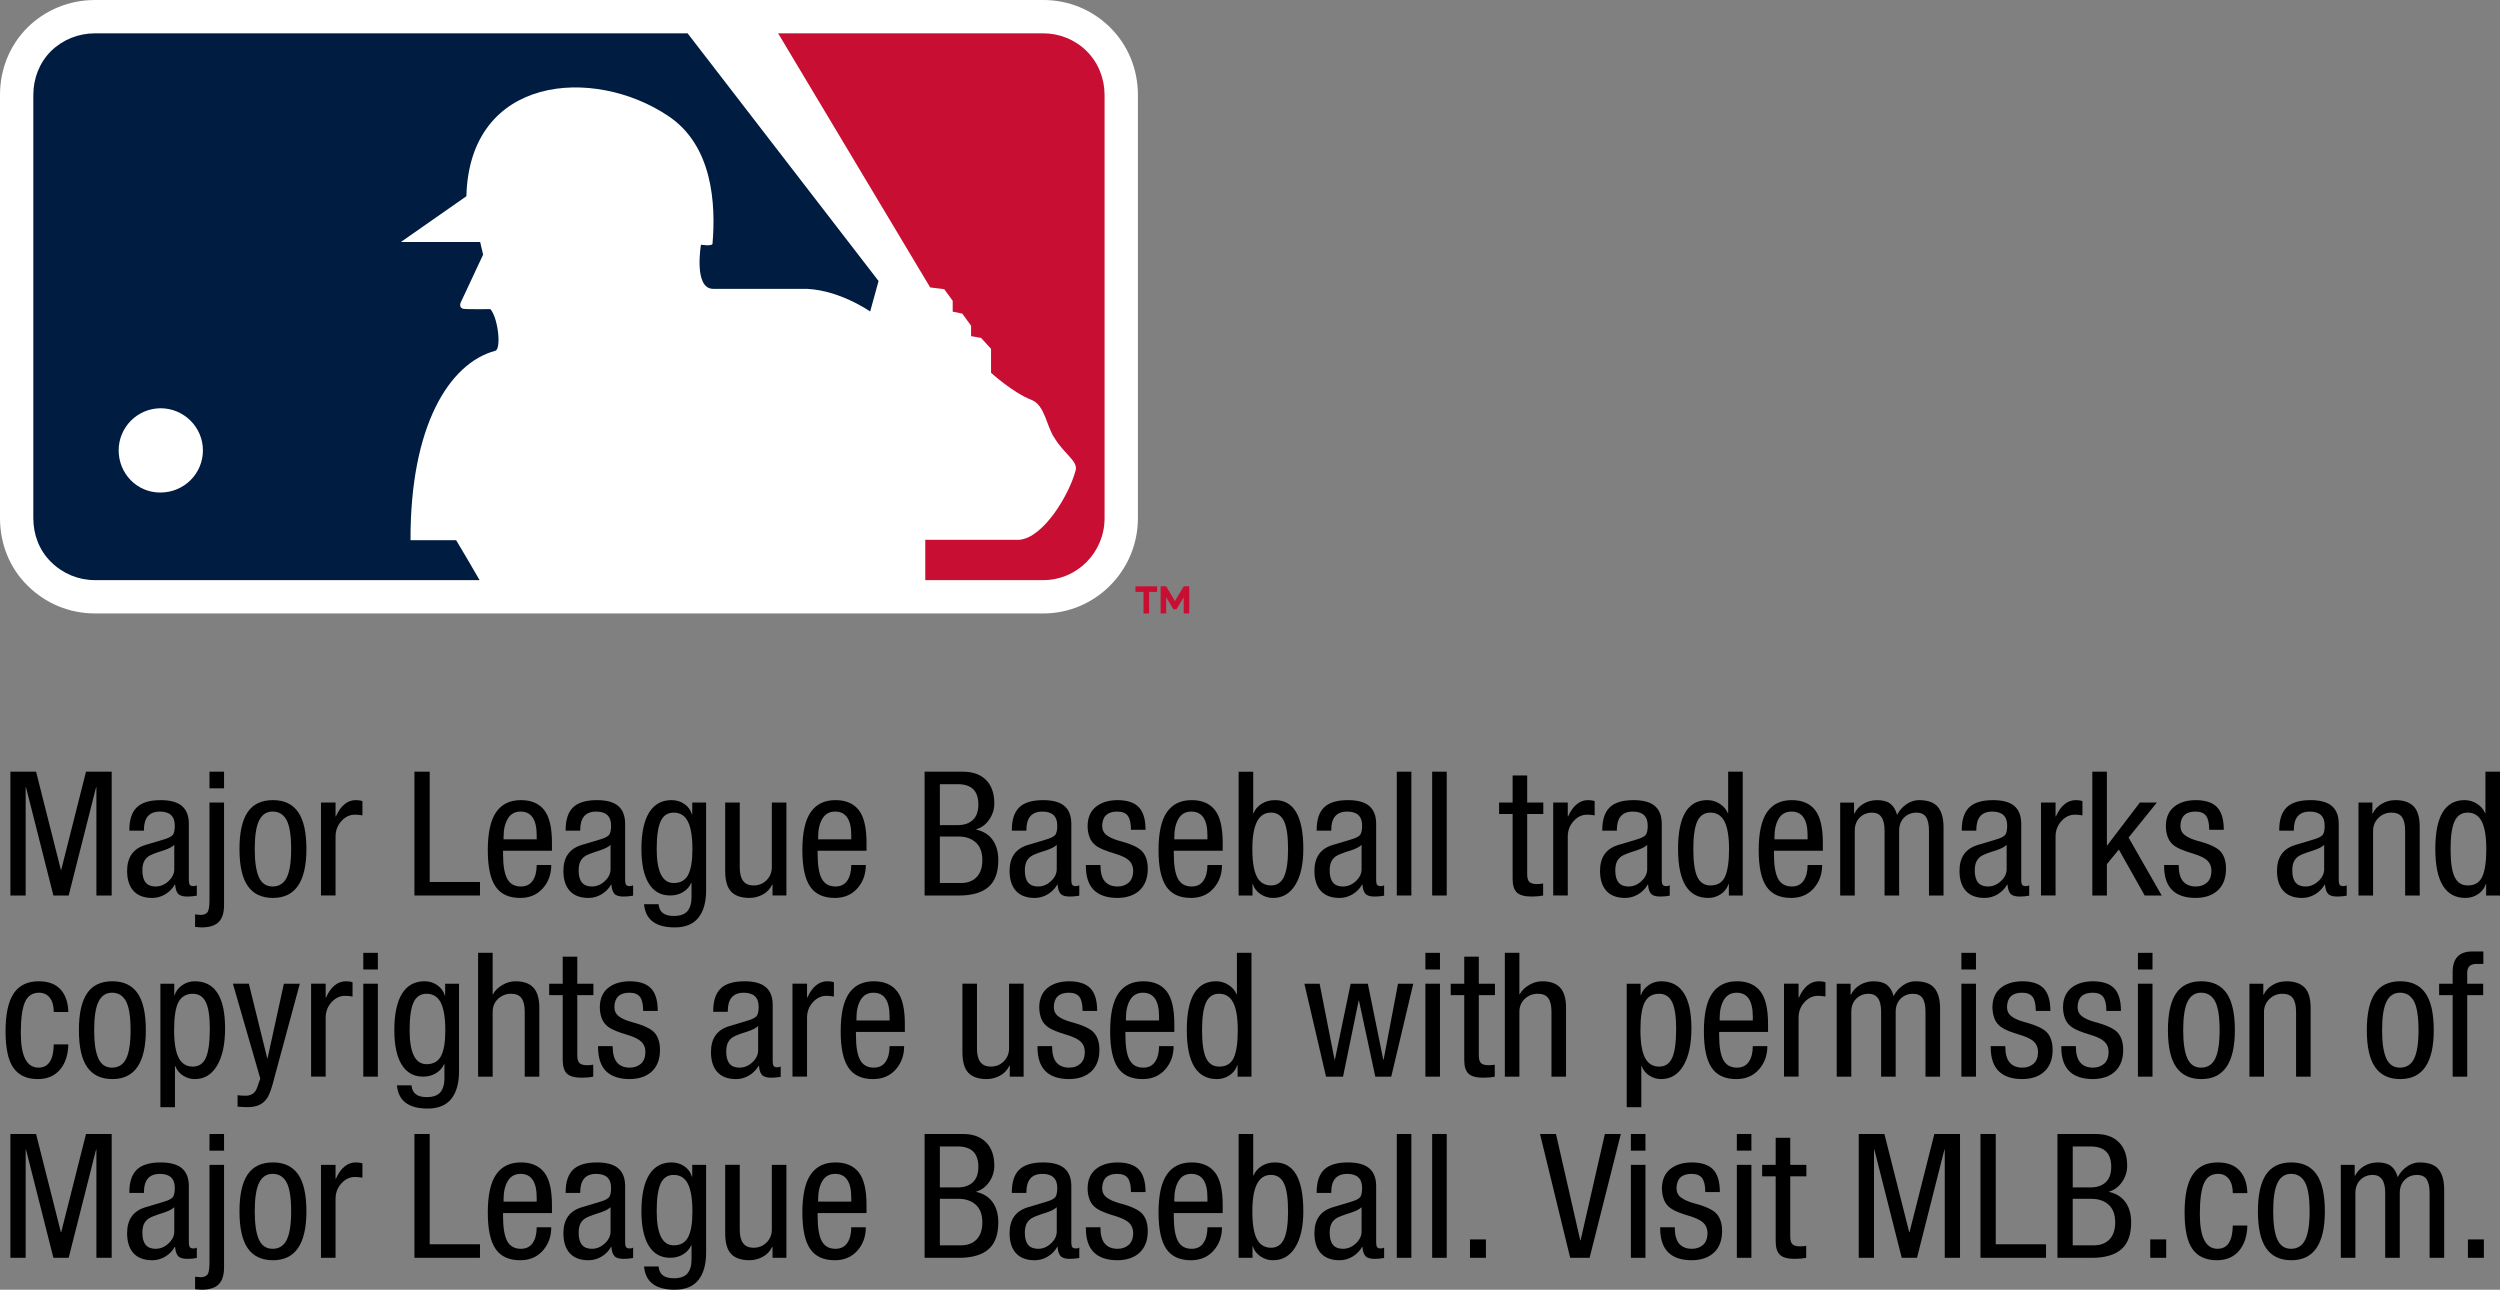
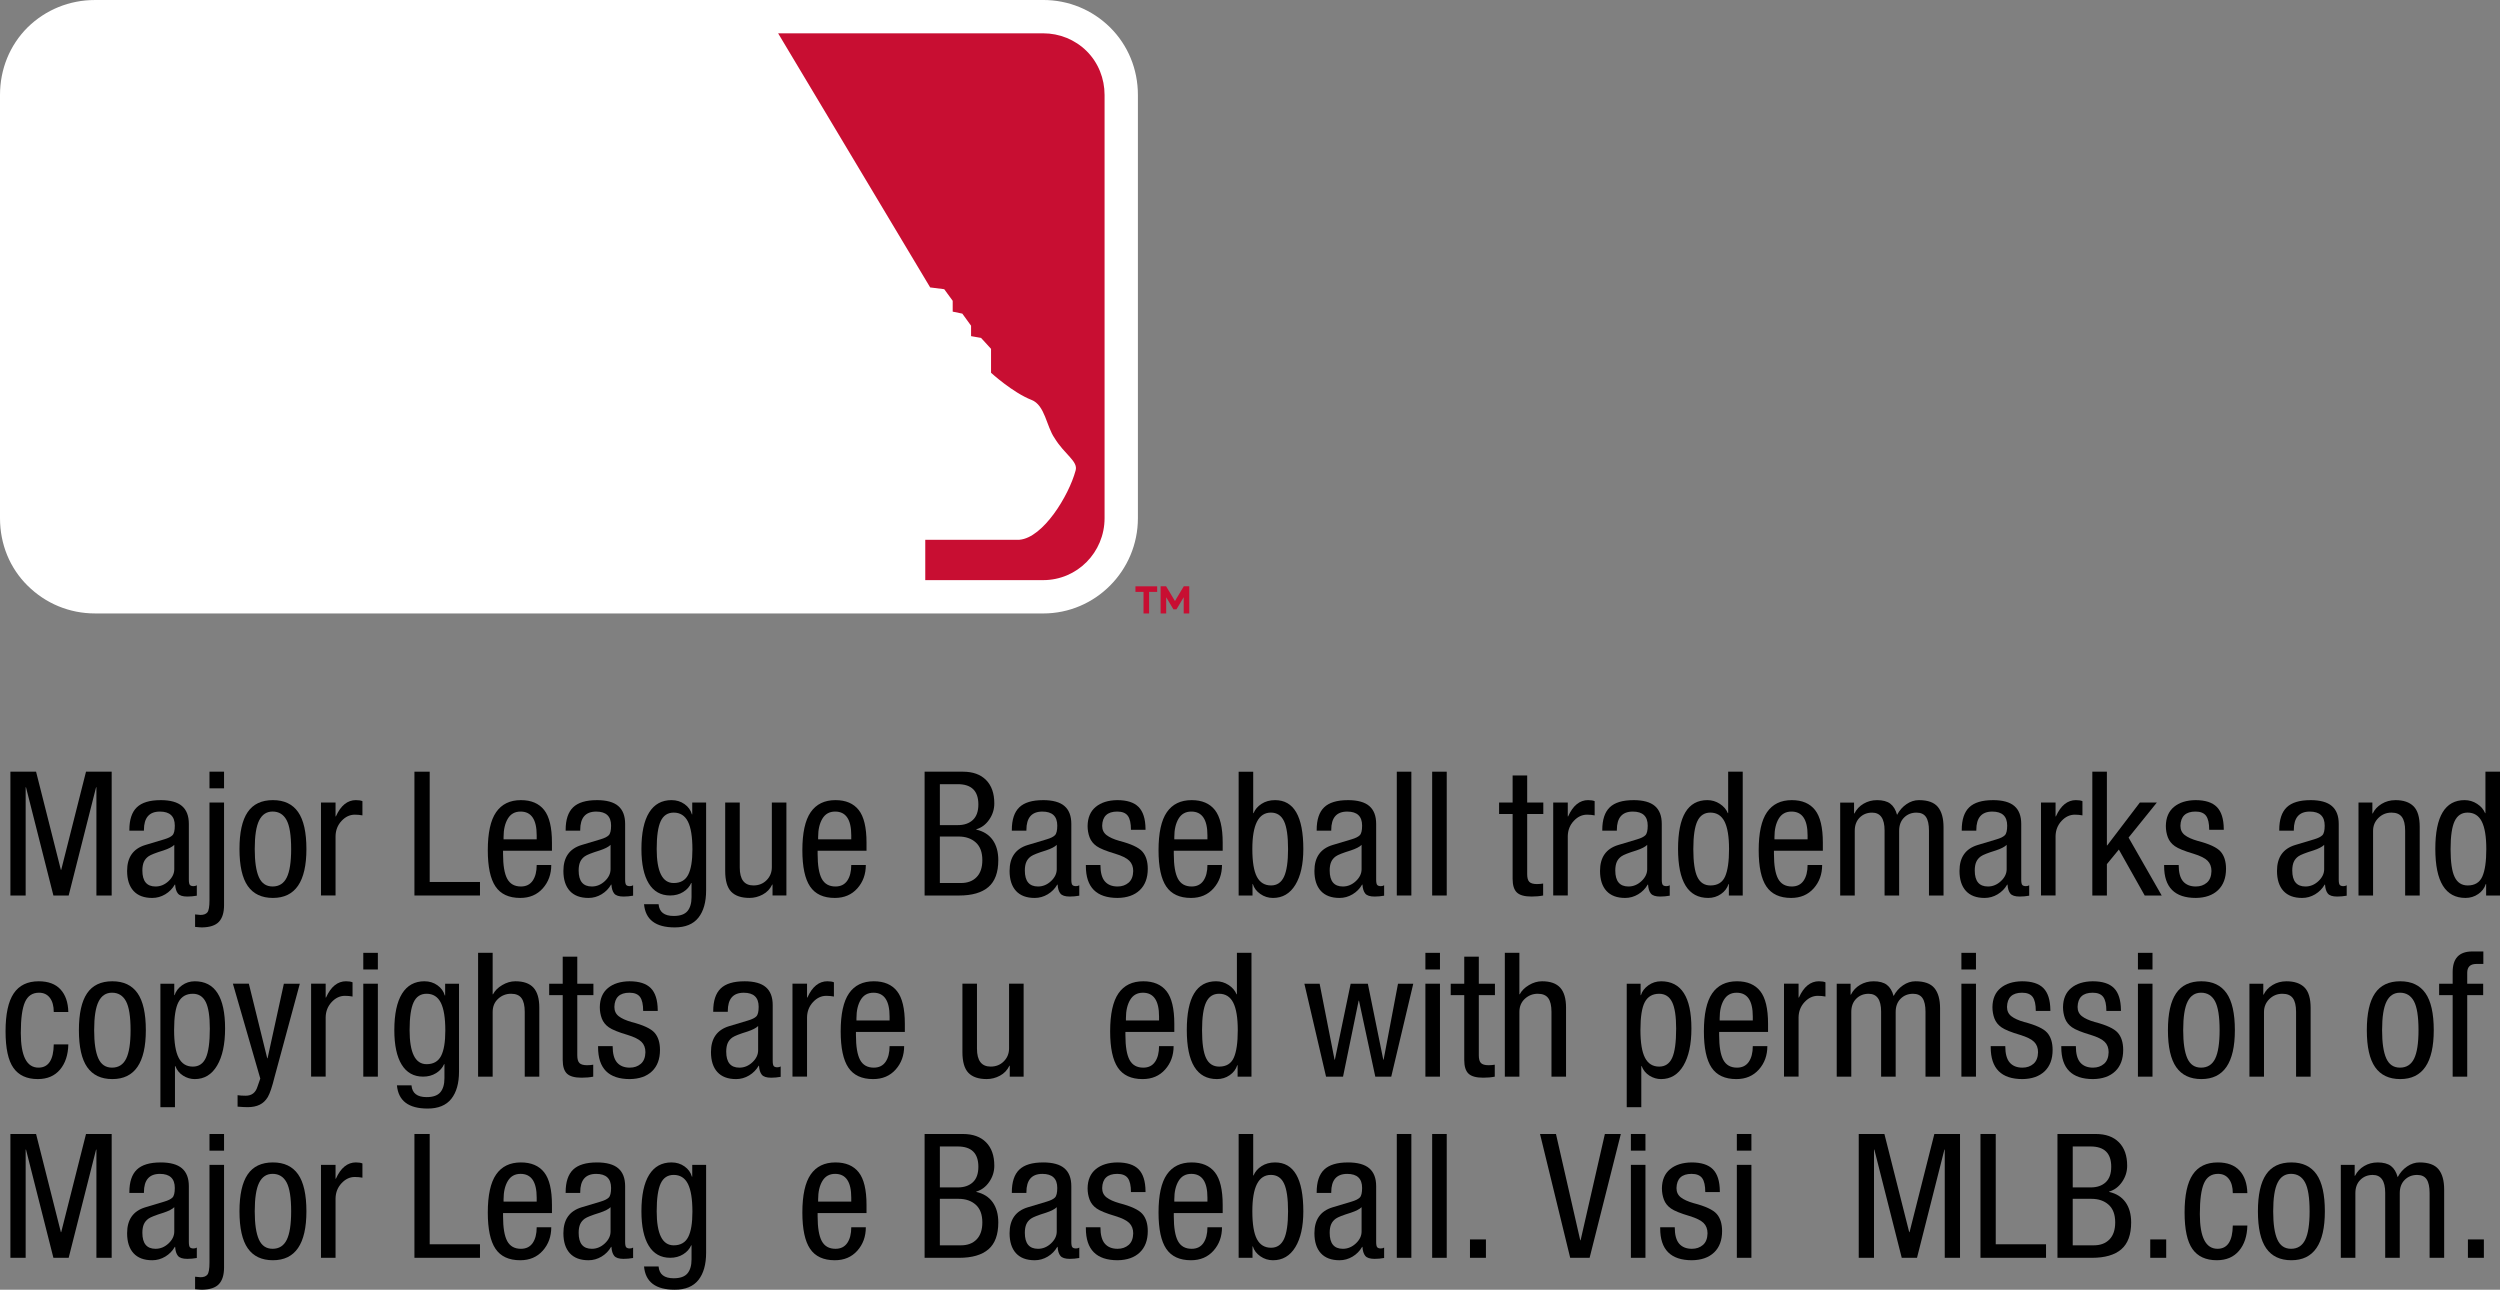
<svg xmlns="http://www.w3.org/2000/svg" id="_レイヤー_2" data-name="レイヤー 2" viewBox="0 0 201.834 104.123">
  <rect x="0" y="0" width="201.834" height="104.123" fill="#808080" stroke="none" />
  <defs>
    <style>
      .cls-1 {
        fill: #001c40;
      }

      .cls-2 {
        fill: #c80e32;
      }

      .cls-3 {
        fill: #fff;
      }
    </style>
  </defs>
  <g id="_レイヤー_1-2" data-name="レイヤー 1">
    <g>
      <g>
        <g>
          <path class="cls-3" d="M84.221,0h0L7.66.001C5.614.001,3.687.784,2.233,2.206.787,3.647,0,5.581,0,7.67v34.167c0,2.091.789,4.023,2.223,5.44,1.456,1.448,3.389,2.248,5.438,2.248l76.561.002c4.215,0,7.645-3.451,7.645-7.693V7.667c0-2.077-.795-4.012-2.24-5.449-1.449-1.433-3.366-2.219-5.405-2.219h0Z" />
          <g>
            <path class="cls-2" d="M89.176,7.667c0-1.324-.503-2.603-1.446-3.541-.945-.934-2.203-1.436-3.508-1.436h-21.401l12.276,20.515,1.134.143.684.936v.876l.776.16.707.976v.843l.805.141.807.883v1.932s1.734,1.59,3.27,2.193c1.086.419,1.202,2.139,1.855,3.074.815,1.346,1.938,1.884,1.698,2.641-.548,2.017-2.612,5.412-4.532,5.575h-7.601v3.258h9.521c2.743,0,4.955-2.239,4.955-5.003V7.667" />
-             <path class="cls-1" d="M36.827,43.611h-3.684c-.033-9.19,3.103-14.278,6.83-15.286.51-.093.266-2.605-.381-3.369,0,0-1.807.028-2.186-.024-.472-.129-.145-.648-.145-.648l1.743-3.725-.238-1.019h-6.404l5.292-3.698c.247-9.761,10.254-10.521,16.287-6.485,3.582,2.374,3.862,7.075,3.582,10.328-.047.21-.931.071-.931.071,0,0-.609,3.564.983,3.564h7.041c2.872-.114,5.637,1.827,5.637,1.827l.677-2.46L55.513,2.692H7.66c-1.324,0-2.591.503-3.546,1.438-.938.934-1.424,2.217-1.424,3.541v34.167c0,1.338.486,2.6,1.424,3.527.955.95,2.222,1.471,3.546,1.471h31.061c-.758-1.309-1.629-2.791-1.895-3.224" />
          </g>
          <path class="cls-3" d="M9.58,36.362c0-1.857,1.489-3.379,3.372-3.403,1.898,0,3.431,1.531,3.431,3.403,0,1.881-1.532,3.402-3.431,3.402-1.882.014-3.372-1.52-3.372-3.402" />
        </g>
        <g>
          <polygon class="cls-2" points="95.57 47.334 94.858 48.525 94.145 47.334 93.701 47.334 93.701 49.528 94.151 49.528 94.151 48.218 94.734 49.193 94.981 49.193 95.564 48.218 95.564 49.528 96.014 49.528 96.014 47.334 95.57 47.334" />
          <polygon class="cls-2" points="93.422 47.335 91.669 47.335 91.669 47.785 92.32 47.785 92.32 49.528 92.771 49.528 92.771 47.785 93.422 47.785 93.422 47.335" />
        </g>
      </g>
      <g>
        <path d="M2.912,62.301l2.002,7.924h.028l2.002-7.924h2.072v9.996h-1.232v-8.736h-.028l-2.212,8.736h-1.232l-2.212-8.736h-.028v8.736H.84v-9.996h2.072Z" />
        <path d="M12.964,64.597c.784,0,1.36.159,1.729.477s.553.798.553,1.441v4.494c0,.224.028.369.084.435.056.064.154.098.294.098.103,0,.191-.023.266-.07v.84c-.262.047-.518.07-.77.07-.374,0-.625-.082-.756-.245s-.205-.403-.224-.721h-.028c-.187.326-.443.588-.77.784-.327.195-.677.294-1.05.294-.663,0-1.167-.189-1.512-.567s-.518-.917-.518-1.617c0-1.092.485-1.787,1.456-2.086l1.54-.462c.317-.093.539-.203.665-.329s.189-.385.189-.776c0-.757-.401-1.135-1.204-1.135-.858,0-1.288.495-1.288,1.484v.056h-1.176v-.056c0-.831.201-1.439.602-1.827.401-.387,1.041-.581,1.918-.581ZM11.494,70.282c0,.858.354,1.288,1.064,1.288.392,0,.742-.146,1.05-.435s.462-.611.462-.966v-1.96c-.159.159-.448.308-.868.448-.635.195-1.039.354-1.211.476-.172.121-.298.273-.378.455-.079.182-.119.413-.119.693Z" />
        <path d="M18.088,64.793v8.288c0,.597-.138,1.043-.413,1.337s-.73.445-1.365.455c-.112,0-.298-.015-.56-.042v-1.008c.205.027.35.042.434.042.261,0,.448-.07.56-.21.112-.141.168-.462.168-.967v-7.896h1.176ZM18.088,62.301v1.344h-1.176v-1.344h1.176Z" />
        <path d="M22.036,64.597c.905,0,1.582.32,2.03.959.448.64.672,1.636.672,2.989,0,2.632-.901,3.948-2.702,3.948-.905,0-1.582-.32-2.03-.959-.448-.64-.672-1.636-.672-2.989,0-1.335.219-2.326.658-2.975.438-.649,1.12-.974,2.044-.974ZM20.566,68.545c0,1.018.112,1.775.336,2.275.224.499.592.749,1.106.749.522,0,.903-.24,1.141-.722.238-.48.357-1.248.357-2.303,0-1.102-.124-1.881-.371-2.338-.248-.457-.623-.687-1.127-.687-.485,0-.847.238-1.085.715-.238.476-.357,1.245-.357,2.31Z" />
        <path d="M28.742,64.597c.224,0,.396.028.518.084v1.148c-.187-.037-.392-.057-.616-.057-.401,0-.758.168-1.071.505-.313.336-.474.746-.483,1.231v4.788h-1.176v-7.504h1.176v1.12h.028c.392-.877.933-1.316,1.624-1.316Z" />
        <path d="M34.691,62.301v8.904h4.06v1.092h-5.292v-9.996h1.232Z" />
        <path d="M42.055,64.597c.831,0,1.456.267,1.876.798.42.532.63,1.41.63,2.633v.657h-3.948v.252c0,.925.112,1.594.336,2.01.224.415.593.623,1.106.623.42,0,.737-.156.952-.47.214-.312.322-.734.322-1.267h1.176c0,.747-.229,1.377-.686,1.89-.458.514-1.064.771-1.82.771-.915,0-1.58-.309-1.995-.924-.416-.616-.623-1.592-.623-2.927,0-1.399.224-2.424.672-3.072.448-.649,1.115-.974,2.002-.974ZM43.329,67.761v-.322c0-1.278-.434-1.918-1.302-1.918-.458,0-.8.191-1.029.574-.229.383-.343.878-.343,1.484v.182h2.674Z" />
        <path d="M48.187,64.597c.784,0,1.36.159,1.729.477s.553.798.553,1.441v4.494c0,.224.028.369.084.435.056.064.154.098.294.098.103,0,.191-.023.266-.07v.84c-.262.047-.518.07-.77.07-.374,0-.625-.082-.756-.245s-.205-.403-.224-.721h-.028c-.187.326-.443.588-.77.784-.327.195-.677.294-1.05.294-.663,0-1.167-.189-1.512-.567s-.518-.917-.518-1.617c0-1.092.485-1.787,1.456-2.086l1.54-.462c.317-.093.539-.203.665-.329s.189-.385.189-.776c0-.757-.401-1.135-1.204-1.135-.858,0-1.288.495-1.288,1.484v.056h-1.176v-.056c0-.831.201-1.439.602-1.827.401-.387,1.041-.581,1.918-.581ZM46.717,70.282c0,.858.354,1.288,1.064,1.288.392,0,.742-.146,1.05-.435s.462-.611.462-.966v-1.96c-.159.159-.448.308-.868.448-.635.195-1.039.354-1.211.476-.172.121-.298.273-.378.455-.079.182-.119.413-.119.693Z" />
        <path d="M54.221,64.597c.392,0,.74.107,1.043.322.303.215.501.49.595.826h.028v-.952h1.12v7.098c0,.942-.208,1.676-.623,2.198-.415.522-1.052.784-1.911.784-1.54,0-2.366-.626-2.478-1.876h1.176v.014c.056.625.462.938,1.218.938.522,0,.894-.131,1.113-.393.219-.261.329-.64.329-1.134v-1.134h-.028c-.131.299-.348.541-.651.728-.303.188-.651.28-1.043.28-.756,0-1.333-.322-1.729-.966-.397-.645-.595-1.573-.595-2.786,0-1.297.208-2.279.623-2.947.416-.667,1.02-1.001,1.813-1.001ZM53.017,68.532c0,1.839.457,2.758,1.372,2.758.55,0,.94-.222,1.169-.665.229-.443.343-1.127.343-2.051,0-1.018-.122-1.767-.364-2.247-.243-.48-.625-.722-1.148-.722-.486,0-.835.231-1.05.693s-.322,1.206-.322,2.233Z" />
        <path d="M59.723,64.793v5.25c0,.961.369,1.442,1.106,1.442.429,0,.784-.143,1.064-.428.28-.284.42-.632.42-1.043v-5.222h1.176v7.504h-1.12v-.882h-.028c-.168.354-.422.623-.763.805-.341.183-.698.273-1.071.273-.663,0-1.155-.168-1.477-.504-.322-.336-.483-.896-.483-1.681v-5.516h1.176Z" />
        <path d="M67.451,64.597c.831,0,1.456.267,1.876.798.42.532.63,1.41.63,2.633v.657h-3.948v.252c0,.925.112,1.594.336,2.01.224.415.593.623,1.106.623.42,0,.737-.156.952-.47.214-.312.322-.734.322-1.267h1.176c0,.747-.229,1.377-.686,1.89-.458.514-1.064.771-1.82.771-.915,0-1.58-.309-1.995-.924-.416-.616-.623-1.592-.623-2.927,0-1.399.224-2.424.672-3.072.448-.649,1.115-.974,2.002-.974ZM68.725,67.761v-.322c0-1.278-.434-1.918-1.302-1.918-.458,0-.8.191-1.029.574-.229.383-.343.878-.343,1.484v.182h2.674Z" />
        <path d="M77.74,62.301c.803,0,1.426.224,1.869.672s.665,1.078.665,1.891c0,.476-.138.912-.413,1.309s-.623.656-1.043.777v.027c.579.131,1.02.409,1.323.833.303.425.455.969.455,1.631,0,.99-.266,1.713-.798,2.171-.532.457-1.321.686-2.366.686h-2.786v-9.996h3.094ZM77.335,66.614c.504,0,.905-.138,1.204-.413.298-.275.448-.693.448-1.253,0-1.093-.555-1.639-1.666-1.639h-1.442v3.305h1.456ZM77.586,71.289c.532,0,.952-.159,1.26-.477.308-.316.462-.774.462-1.372,0-.634-.178-1.11-.532-1.428s-.817-.476-1.386-.476h-1.512v3.752h1.708Z" />
        <path d="M84.209,64.597c.784,0,1.36.159,1.729.477s.553.798.553,1.441v4.494c0,.224.028.369.084.435.056.064.154.098.294.098.103,0,.191-.023.266-.07v.84c-.262.047-.518.07-.77.07-.374,0-.625-.082-.756-.245s-.205-.403-.224-.721h-.028c-.187.326-.443.588-.77.784-.327.195-.677.294-1.05.294-.663,0-1.167-.189-1.512-.567s-.518-.917-.518-1.617c0-1.092.485-1.787,1.456-2.086l1.54-.462c.317-.093.539-.203.665-.329s.189-.385.189-.776c0-.757-.401-1.135-1.204-1.135-.858,0-1.288.495-1.288,1.484v.056h-1.176v-.056c0-.831.201-1.439.602-1.827.401-.387,1.041-.581,1.918-.581ZM82.739,70.282c0,.858.354,1.288,1.064,1.288.392,0,.742-.146,1.05-.435s.462-.611.462-.966v-1.96c-.159.159-.448.308-.868.448-.635.195-1.039.354-1.211.476-.172.121-.298.273-.378.455-.079.182-.119.413-.119.693Z" />
        <path d="M90.2,64.597c.784,0,1.358.185,1.722.553.364.369.551.955.56,1.758v.084h-1.176c0-.522-.084-.898-.252-1.127s-.453-.344-.854-.344c-.793,0-1.199.383-1.218,1.148,0,.317.117.567.35.749.233.182.579.338,1.036.469.943.243,1.561.53,1.855.861.294.331.441.796.441,1.393,0,.737-.215,1.312-.644,1.723-.43.41-1.027.62-1.792.63-1.708,0-2.562-.858-2.562-2.576v-.084h1.176c0,.606.119,1.048.357,1.323.238.275.581.413,1.029.413.354,0,.651-.104.889-.309.238-.205.362-.518.371-.938,0-.346-.105-.623-.315-.833s-.59-.399-1.141-.567c-.728-.215-1.227-.418-1.498-.609-.271-.19-.459-.429-.567-.714-.107-.284-.161-.59-.161-.917.009-.672.229-1.185.658-1.54.429-.354,1.008-.536,1.736-.546Z" />
        <path d="M96.206,64.597c.831,0,1.456.267,1.876.798.42.532.63,1.41.63,2.633v.657h-3.948v.252c0,.925.112,1.594.336,2.01.224.415.593.623,1.106.623.42,0,.737-.156.952-.47.214-.312.322-.734.322-1.267h1.176c0,.747-.229,1.377-.686,1.89-.458.514-1.064.771-1.82.771-.915,0-1.58-.309-1.995-.924-.416-.616-.623-1.592-.623-2.927,0-1.399.224-2.424.672-3.072.448-.649,1.115-.974,2.002-.974ZM97.48,67.761v-.322c0-1.278-.434-1.918-1.302-1.918-.458,0-.8.191-1.029.574-.229.383-.343.878-.343,1.484v.182h2.674Z" />
        <path d="M101.176,62.301v3.346h.028c.121-.298.336-.548.644-.749.308-.2.672-.301,1.092-.301,1.521,0,2.282,1.316,2.282,3.948,0,1.223-.215,2.187-.644,2.891-.43.705-1.032,1.058-1.806,1.058-.374,0-.714-.107-1.022-.322s-.509-.48-.602-.798h-.028v.924h-1.12v-9.996h1.176ZM101.106,68.545c0,1.036.124,1.785.371,2.247.247.462.627.693,1.141.693.476,0,.823-.233,1.043-.7.219-.467.329-1.214.329-2.24,0-1.045-.109-1.797-.329-2.254-.22-.457-.572-.687-1.057-.687-.999,0-1.498.98-1.498,2.94Z" />
        <path d="M108.82,64.597c.784,0,1.36.159,1.729.477s.553.798.553,1.441v4.494c0,.224.028.369.084.435.056.064.154.098.294.098.103,0,.191-.023.266-.07v.84c-.262.047-.518.07-.77.07-.374,0-.625-.082-.756-.245s-.205-.403-.224-.721h-.028c-.187.326-.443.588-.77.784-.327.195-.677.294-1.05.294-.663,0-1.167-.189-1.512-.567s-.518-.917-.518-1.617c0-1.092.485-1.787,1.456-2.086l1.54-.462c.317-.093.539-.203.665-.329s.189-.385.189-.776c0-.757-.401-1.135-1.204-1.135-.858,0-1.288.495-1.288,1.484v.056h-1.176v-.056c0-.831.201-1.439.602-1.827.401-.387,1.041-.581,1.918-.581ZM107.35,70.282c0,.858.354,1.288,1.064,1.288.392,0,.742-.146,1.05-.435s.462-.611.462-.966v-1.96c-.159.159-.448.308-.868.448-.635.195-1.039.354-1.211.476-.172.121-.298.273-.378.455-.079.182-.119.413-.119.693Z" />
        <path d="M113.944,62.301v9.996h-1.176v-9.996h1.176Z" />
        <path d="M116.8,62.301v9.996h-1.176v-9.996h1.176Z" />
        <path d="M123.295,62.609v2.185h1.302v.924h-1.302v4.858c0,.299.058.506.175.623.116.116.319.175.609.175.187,0,.354-.015.504-.042v.966c-.28.056-.593.084-.938.084-.56,0-.955-.109-1.183-.329-.229-.219-.343-.586-.343-1.099v-5.236h-1.092v-.924h1.092v-2.185h1.176Z" />
        <path d="M128.224,64.597c.224,0,.396.028.518.084v1.148c-.187-.037-.392-.057-.616-.057-.401,0-.758.168-1.071.505-.313.336-.474.746-.483,1.231v4.788h-1.176v-7.504h1.176v1.12h.028c.392-.877.933-1.316,1.624-1.316Z" />
        <path d="M131.878,64.597c.784,0,1.36.159,1.729.477s.553.798.553,1.441v4.494c0,.224.028.369.084.435.056.064.154.098.294.098.103,0,.191-.023.266-.07v.84c-.262.047-.518.07-.77.07-.374,0-.625-.082-.756-.245s-.205-.403-.224-.721h-.028c-.187.326-.443.588-.77.784-.327.195-.677.294-1.05.294-.663,0-1.167-.189-1.512-.567s-.518-.917-.518-1.617c0-1.092.485-1.787,1.456-2.086l1.54-.462c.317-.093.539-.203.665-.329s.189-.385.189-.776c0-.757-.401-1.135-1.204-1.135-.858,0-1.288.495-1.288,1.484v.056h-1.176v-.056c0-.831.201-1.439.602-1.827.401-.387,1.041-.581,1.918-.581ZM130.408,70.282c0,.858.354,1.288,1.064,1.288.392,0,.742-.146,1.05-.435s.462-.611.462-.966v-1.96c-.159.159-.448.308-.868.448-.635.195-1.039.354-1.211.476-.172.121-.298.273-.378.455-.079.182-.119.413-.119.693Z" />
        <path d="M140.697,62.301v9.996h-1.12v-.924h-.028c-.103.326-.306.595-.609.805-.304.21-.646.315-1.029.315-1.624,0-2.436-1.321-2.436-3.962,0-2.623.789-3.935,2.366-3.935.364,0,.7.101,1.008.301.308.201.523.451.644.749h.028v-3.346h1.176ZM136.708,68.545c0,1.055.109,1.809.329,2.261.219.453.572.68,1.057.68.569,0,.961-.238,1.176-.715.214-.476.322-1.218.322-2.226,0-.999-.122-1.738-.364-2.219-.243-.48-.625-.722-1.148-.722-.476,0-.824.229-1.043.687s-.329,1.209-.329,2.254Z" />
        <path d="M144.659,64.597c.831,0,1.456.267,1.876.798.42.532.63,1.41.63,2.633v.657h-3.948v.252c0,.925.112,1.594.336,2.01.224.415.593.623,1.106.623.42,0,.737-.156.952-.47.214-.312.322-.734.322-1.267h1.176c0,.747-.229,1.377-.686,1.89-.458.514-1.064.771-1.82.771-.915,0-1.58-.309-1.995-.924-.416-.616-.623-1.592-.623-2.927,0-1.399.224-2.424.672-3.072.448-.649,1.115-.974,2.002-.974ZM145.933,67.761v-.322c0-1.278-.434-1.918-1.302-1.918-.458,0-.8.191-1.029.574-.229.383-.343.878-.343,1.484v.182h2.674Z" />
        <path d="M151.533,64.597c.466,0,.826.096,1.078.287.252.191.434.492.546.903.187-.354.438-.642.756-.861.317-.219.653-.329,1.008-.329.719,0,1.23.185,1.533.553.303.369.455.913.455,1.632v5.516h-1.176v-5.236c0-.494-.079-.86-.238-1.099s-.416-.357-.77-.357c-.401,0-.735.134-1.001.399s-.399.623-.399,1.071v5.222h-1.176v-5.25c0-.961-.336-1.442-1.008-1.442-.401,0-.735.134-1.001.399s-.399.623-.399,1.071v5.222h-1.176v-7.504h1.12v.882h.028c.168-.336.416-.6.742-.791s.686-.287,1.078-.287Z" />
        <path d="M160.899,64.597c.784,0,1.36.159,1.729.477s.553.798.553,1.441v4.494c0,.224.028.369.084.435.056.064.154.098.294.098.103,0,.191-.023.266-.07v.84c-.262.047-.518.07-.77.07-.374,0-.625-.082-.756-.245s-.205-.403-.224-.721h-.028c-.187.326-.443.588-.77.784-.327.195-.677.294-1.05.294-.663,0-1.167-.189-1.512-.567s-.518-.917-.518-1.617c0-1.092.485-1.787,1.456-2.086l1.54-.462c.317-.093.539-.203.665-.329s.189-.385.189-.776c0-.757-.401-1.135-1.204-1.135-.858,0-1.288.495-1.288,1.484v.056h-1.176v-.056c0-.831.201-1.439.602-1.827.401-.387,1.041-.581,1.918-.581ZM159.429,70.282c0,.858.354,1.288,1.064,1.288.392,0,.742-.146,1.05-.435s.462-.611.462-.966v-1.96c-.159.159-.448.308-.868.448-.635.195-1.039.354-1.211.476-.172.121-.298.273-.378.455-.079.182-.119.413-.119.693Z" />
        <path d="M167.605,64.597c.224,0,.396.028.518.084v1.148c-.187-.037-.392-.057-.616-.057-.401,0-.758.168-1.071.505-.313.336-.474.746-.483,1.231v4.788h-1.176v-7.504h1.176v1.12h.028c.392-.877.933-1.316,1.624-1.316Z" />
        <path d="M170.097,62.301v5.95h.028l2.632-3.458h1.372l-2.282,2.828,2.674,4.676h-1.372l-2.086-3.71-.966,1.176v2.534h-1.176v-9.996h1.176Z" />
        <path d="M177.251,64.597c.784,0,1.358.185,1.722.553.364.369.551.955.56,1.758v.084h-1.176c0-.522-.084-.898-.252-1.127s-.453-.344-.854-.344c-.793,0-1.199.383-1.218,1.148,0,.317.117.567.35.749.233.182.579.338,1.036.469.943.243,1.561.53,1.855.861.294.331.441.796.441,1.393,0,.737-.215,1.312-.644,1.723-.43.41-1.027.62-1.792.63-1.708,0-2.562-.858-2.562-2.576v-.084h1.176c0,.606.119,1.048.357,1.323.238.275.581.413,1.029.413.354,0,.651-.104.889-.309.238-.205.362-.518.371-.938,0-.346-.105-.623-.315-.833s-.59-.399-1.141-.567c-.728-.215-1.227-.418-1.498-.609-.271-.19-.459-.429-.567-.714-.107-.284-.161-.59-.161-.917.009-.672.229-1.185.658-1.54.429-.354,1.008-.536,1.736-.546Z" />
        <path d="M186.532,64.597c.784,0,1.36.159,1.729.477s.553.798.553,1.441v4.494c0,.224.028.369.084.435.056.064.154.098.294.098.103,0,.191-.023.266-.07v.84c-.262.047-.518.07-.77.07-.374,0-.625-.082-.756-.245s-.205-.403-.224-.721h-.028c-.187.326-.443.588-.77.784-.327.195-.677.294-1.05.294-.663,0-1.167-.189-1.512-.567s-.518-.917-.518-1.617c0-1.092.485-1.787,1.456-2.086l1.54-.462c.317-.093.539-.203.665-.329s.189-.385.189-.776c0-.757-.401-1.135-1.204-1.135-.858,0-1.288.495-1.288,1.484v.056h-1.176v-.056c0-.831.201-1.439.602-1.827.401-.387,1.041-.581,1.918-.581ZM185.063,70.282c0,.858.354,1.288,1.064,1.288.392,0,.742-.146,1.05-.435s.462-.611.462-.966v-1.96c-.159.159-.448.308-.868.448-.635.195-1.039.354-1.211.476-.172.121-.298.273-.378.455-.079.182-.119.413-.119.693Z" />
        <path d="M193.392,64.597c.644,0,1.132.166,1.463.497.332.331.497.885.497,1.659v5.544h-1.176v-5.236c0-.494-.086-.86-.259-1.099s-.455-.357-.847-.357c-.411,0-.761.143-1.05.428-.289.284-.434.632-.434,1.043v5.222h-1.176v-7.504h1.12v.882h.028c.149-.317.39-.576.721-.777.331-.2.702-.301,1.113-.301Z" />
        <path d="M201.834,62.301v9.996h-1.12v-.924h-.028c-.103.326-.306.595-.609.805-.304.21-.646.315-1.029.315-1.624,0-2.436-1.321-2.436-3.962,0-2.623.789-3.935,2.366-3.935.364,0,.7.101,1.008.301.308.201.523.451.644.749h.028v-3.346h1.176ZM197.844,68.545c0,1.055.109,1.809.329,2.261.219.453.572.68,1.057.68.569,0,.961-.238,1.176-.715.214-.476.322-1.218.322-2.226,0-.999-.122-1.738-.364-2.219-.243-.48-.625-.722-1.148-.722-.476,0-.824.229-1.043.687s-.329,1.209-.329,2.254Z" />
        <path d="M3.122,79.222c.774,0,1.362.22,1.764.658.401.438.611,1.045.63,1.82h-1.176c0-.485-.105-.866-.315-1.142s-.502-.413-.875-.413c-.532,0-.91.252-1.134.757-.224.504-.336,1.334-.336,2.491,0,1.867.476,2.801,1.428,2.801.803,0,1.213-.626,1.232-1.876h1.176c-.019.849-.243,1.528-.672,2.036-.43.509-1.027.764-1.792.764-.887,0-1.542-.302-1.967-.903s-.637-1.584-.637-2.947c0-1.391.219-2.412.658-3.065.438-.653,1.111-.98,2.016-.98Z" />
        <path d="M9.072,79.222c.905,0,1.582.32,2.03.959.448.64.672,1.636.672,2.989,0,2.632-.901,3.948-2.702,3.948-.905,0-1.582-.32-2.03-.959-.448-.64-.672-1.636-.672-2.989,0-1.335.219-2.326.658-2.975.438-.649,1.12-.974,2.044-.974ZM7.602,83.17c0,1.018.112,1.775.336,2.275.224.499.592.749,1.106.749.522,0,.903-.24,1.141-.722.238-.48.357-1.248.357-2.303,0-1.102-.124-1.881-.371-2.338-.248-.457-.623-.687-1.127-.687-.485,0-.847.238-1.085.715-.238.476-.357,1.245-.357,2.31Z" />
        <path d="M15.722,79.222c1.633,0,2.45,1.27,2.45,3.809,0,1.269-.215,2.268-.644,2.995-.43.729-1.032,1.093-1.806,1.093-.327,0-.637-.091-.931-.273-.294-.182-.506-.44-.637-.776h-.028v3.317h-1.176v-9.968h1.12v.924h.028c.093-.308.292-.571.595-.791.303-.219.646-.329,1.029-.329ZM14.056,83.157c0,1.026.124,1.775.371,2.247.247.471.627.707,1.141.707.485,0,.835-.236,1.05-.707.215-.472.322-1.258.322-2.359,0-.989-.109-1.706-.329-2.149-.22-.442-.567-.665-1.043-.665-.532,0-.917.223-1.155.665-.238.443-.357,1.197-.357,2.262Z" />
        <path d="M20.09,79.418l1.484,6.02h.028l1.316-6.02h1.288l-2.044,7.546c-.196.793-.378,1.33-.546,1.61-.168.279-.385.484-.651.615-.266.131-.591.196-.973.196-.206,0-.476-.014-.812-.042v-.924c.177.028.396.042.658.042.485,0,.803-.247.952-.742l.224-.644-2.212-7.658h1.288Z" />
        <path d="M27.944,79.222c.224,0,.396.028.518.084v1.148c-.187-.037-.392-.057-.616-.057-.401,0-.758.168-1.071.505-.313.336-.474.746-.483,1.231v4.788h-1.176v-7.504h1.176v1.12h.028c.392-.877.933-1.316,1.624-1.316Z" />
        <path d="M30.506,76.926v1.344h-1.176v-1.344h1.176ZM30.506,79.418v7.504h-1.176v-7.504h1.176Z" />
        <path d="M34.272,79.222c.392,0,.74.107,1.043.322.303.215.501.49.595.826h.028v-.952h1.12v7.098c0,.942-.208,1.676-.623,2.198-.415.522-1.052.784-1.911.784-1.54,0-2.366-.626-2.478-1.876h1.176v.014c.056.625.462.938,1.218.938.522,0,.894-.131,1.113-.393.219-.261.329-.64.329-1.134v-1.134h-.028c-.131.299-.348.541-.651.728-.303.188-.651.28-1.043.28-.756,0-1.333-.322-1.729-.966-.397-.645-.595-1.573-.595-2.786,0-1.297.208-2.279.623-2.947.416-.667,1.02-1.001,1.813-1.001ZM33.068,83.157c0,1.839.457,2.758,1.372,2.758.55,0,.94-.222,1.169-.665.229-.443.343-1.127.343-2.051,0-1.018-.122-1.767-.364-2.247-.243-.48-.625-.722-1.148-.722-.486,0-.835.231-1.05.693s-.322,1.206-.322,2.233Z" />
        <path d="M39.774,76.926v3.346h.028c.149-.289.396-.536.742-.741.345-.206.7-.309,1.064-.309.663,0,1.15.173,1.463.519.312.345.469.882.469,1.609v5.572h-1.176v-5.236c0-.494-.086-.86-.259-1.099s-.455-.357-.847-.357c-.401,0-.749.136-1.043.406-.294.271-.441.626-.441,1.064v5.222h-1.176v-9.996h1.176Z" />
        <path d="M46.606,77.234v2.185h1.302v.924h-1.302v4.858c0,.299.058.506.175.623.116.116.319.175.609.175.187,0,.354-.015.504-.042v.966c-.28.056-.593.084-.938.084-.56,0-.955-.109-1.183-.329-.229-.219-.343-.586-.343-1.099v-5.236h-1.092v-.924h1.092v-2.185h1.176Z" />
        <path d="M50.819,79.222c.784,0,1.358.185,1.722.553.364.369.551.955.56,1.758v.084h-1.176c0-.522-.084-.898-.252-1.127s-.453-.344-.854-.344c-.793,0-1.199.383-1.218,1.148,0,.317.117.567.35.749.233.182.579.338,1.036.469.943.243,1.561.53,1.855.861.294.331.441.796.441,1.393,0,.737-.215,1.312-.644,1.723-.43.41-1.027.62-1.792.63-1.708,0-2.562-.858-2.562-2.576v-.084h1.176c0,.606.119,1.048.357,1.323.238.275.581.413,1.029.413.354,0,.651-.104.889-.309.238-.205.362-.518.371-.938,0-.346-.105-.623-.315-.833s-.59-.399-1.141-.567c-.728-.215-1.227-.418-1.498-.609-.271-.19-.459-.429-.567-.714-.107-.284-.161-.59-.161-.917.009-.672.229-1.185.658-1.54.429-.354,1.008-.536,1.736-.546Z" />
        <path d="M60.101,79.222c.784,0,1.36.159,1.729.477s.553.798.553,1.441v4.494c0,.224.028.369.084.435.056.064.154.098.294.098.103,0,.191-.023.266-.07v.84c-.262.047-.518.07-.77.07-.374,0-.625-.082-.756-.245s-.205-.403-.224-.721h-.028c-.187.326-.443.588-.77.784-.327.195-.677.294-1.05.294-.663,0-1.167-.189-1.512-.567s-.518-.917-.518-1.617c0-1.092.485-1.787,1.456-2.086l1.54-.462c.317-.093.539-.203.665-.329s.189-.385.189-.776c0-.757-.401-1.135-1.204-1.135-.858,0-1.288.495-1.288,1.484v.056h-1.176v-.056c0-.831.201-1.439.602-1.827.401-.387,1.041-.581,1.918-.581ZM58.631,84.907c0,.858.354,1.288,1.064,1.288.392,0,.742-.146,1.05-.435s.462-.611.462-.966v-1.96c-.159.159-.448.308-.868.448-.635.195-1.039.354-1.211.476-.172.121-.298.273-.378.455-.079.182-.119.413-.119.693Z" />
        <path d="M66.807,79.222c.224,0,.396.028.518.084v1.148c-.187-.037-.392-.057-.616-.057-.401,0-.758.168-1.071.505-.313.336-.474.746-.483,1.231v4.788h-1.176v-7.504h1.176v1.12h.028c.392-.877.933-1.316,1.624-1.316Z" />
        <path d="M70.545,79.222c.831,0,1.456.267,1.876.798.42.532.63,1.41.63,2.633v.657h-3.948v.252c0,.925.112,1.594.336,2.01.224.415.593.623,1.106.623.42,0,.737-.156.952-.47.214-.312.322-.734.322-1.267h1.176c0,.747-.229,1.377-.686,1.89-.458.514-1.064.771-1.82.771-.915,0-1.58-.309-1.995-.924-.416-.616-.623-1.592-.623-2.927,0-1.399.224-2.424.672-3.072.448-.649,1.115-.974,2.002-.974ZM71.819,82.386v-.322c0-1.278-.434-1.918-1.302-1.918-.458,0-.8.191-1.029.574-.229.383-.343.878-.343,1.484v.182h2.674Z" />
        <path d="M78.875,79.418v5.25c0,.961.369,1.442,1.106,1.442.429,0,.784-.143,1.064-.428.28-.284.42-.632.42-1.043v-5.222h1.176v7.504h-1.12v-.882h-.028c-.168.354-.422.623-.763.805-.341.183-.698.273-1.071.273-.663,0-1.155-.168-1.477-.504-.322-.336-.483-.896-.483-1.681v-5.516h1.176Z" />
-         <path d="M86.295,79.222c.784,0,1.358.185,1.722.553.364.369.551.955.56,1.758v.084h-1.176c0-.522-.084-.898-.252-1.127s-.453-.344-.854-.344c-.793,0-1.199.383-1.218,1.148,0,.317.117.567.35.749.233.182.579.338,1.036.469.943.243,1.561.53,1.855.861.294.331.441.796.441,1.393,0,.737-.215,1.312-.644,1.723-.43.41-1.027.62-1.792.63-1.708,0-2.562-.858-2.562-2.576v-.084h1.176c0,.606.119,1.048.357,1.323.238.275.581.413,1.029.413.354,0,.651-.104.889-.309.238-.205.362-.518.371-.938,0-.346-.105-.623-.315-.833s-.59-.399-1.141-.567c-.728-.215-1.227-.418-1.498-.609-.271-.19-.459-.429-.567-.714-.107-.284-.161-.59-.161-.917.009-.672.229-1.185.658-1.54.429-.354,1.008-.536,1.736-.546Z" />
        <path d="M92.3,79.222c.831,0,1.456.267,1.876.798.42.532.63,1.41.63,2.633v.657h-3.948v.252c0,.925.112,1.594.336,2.01.224.415.593.623,1.106.623.42,0,.737-.156.952-.47.214-.312.322-.734.322-1.267h1.176c0,.747-.229,1.377-.686,1.89-.458.514-1.064.771-1.82.771-.915,0-1.58-.309-1.995-.924-.416-.616-.623-1.592-.623-2.927,0-1.399.224-2.424.672-3.072.448-.649,1.115-.974,2.002-.974ZM93.574,82.386v-.322c0-1.278-.434-1.918-1.302-1.918-.458,0-.8.191-1.029.574-.229.383-.343.878-.343,1.484v.182h2.674Z" />
        <path d="M101.036,76.926v9.996h-1.12v-.924h-.028c-.103.326-.306.595-.609.805-.304.21-.646.315-1.029.315-1.624,0-2.436-1.321-2.436-3.962,0-2.623.789-3.935,2.366-3.935.364,0,.7.101,1.008.301.308.201.523.451.644.749h.028v-3.346h1.176ZM97.046,83.17c0,1.055.109,1.809.329,2.261.219.453.572.68,1.057.68.569,0,.961-.238,1.176-.715.214-.476.322-1.218.322-2.226,0-.999-.122-1.738-.364-2.219-.243-.48-.625-.722-1.148-.722-.476,0-.824.229-1.043.687s-.329,1.209-.329,2.254Z" />
        <path d="M106.538,79.418l1.204,6.132h.028l1.274-6.132h1.386l1.246,6.132h.028l1.162-6.132h1.232l-1.778,7.504h-1.288l-1.316-6.132h-.028l-1.26,6.132h-1.372l-1.75-7.504h1.232Z" />
        <path d="M116.254,76.926v1.344h-1.176v-1.344h1.176ZM116.254,79.418v7.504h-1.176v-7.504h1.176Z" />
        <path d="M119.39,77.234v2.185h1.302v.924h-1.302v4.858c0,.299.058.506.175.623.116.116.319.175.609.175.187,0,.354-.015.504-.042v.966c-.28.056-.593.084-.938.084-.56,0-.955-.109-1.183-.329-.229-.219-.343-.586-.343-1.099v-5.236h-1.092v-.924h1.092v-2.185h1.176Z" />
        <path d="M122.666,76.926v3.346h.028c.149-.289.396-.536.742-.741.345-.206.7-.309,1.064-.309.663,0,1.15.173,1.463.519.312.345.469.882.469,1.609v5.572h-1.176v-5.236c0-.494-.086-.86-.259-1.099s-.455-.357-.847-.357c-.401,0-.749.136-1.043.406-.294.271-.441.626-.441,1.064v5.222h-1.176v-9.996h1.176Z" />
        <path d="M134.104,79.222c1.633,0,2.45,1.27,2.45,3.809,0,1.269-.215,2.268-.644,2.995-.43.729-1.032,1.093-1.806,1.093-.327,0-.637-.091-.931-.273-.294-.182-.506-.44-.637-.776h-.028v3.317h-1.176v-9.968h1.12v.924h.028c.093-.308.292-.571.595-.791.303-.219.646-.329,1.029-.329ZM132.438,83.157c0,1.026.124,1.775.371,2.247.247.471.627.707,1.141.707.485,0,.835-.236,1.05-.707.215-.472.322-1.258.322-2.359,0-.989-.109-1.706-.329-2.149-.22-.442-.567-.665-1.043-.665-.532,0-.917.223-1.155.665-.238.443-.357,1.197-.357,2.262Z" />
        <path d="M140.235,79.222c.831,0,1.456.267,1.876.798.42.532.63,1.41.63,2.633v.657h-3.948v.252c0,.925.112,1.594.336,2.01.224.415.593.623,1.106.623.42,0,.737-.156.952-.47.214-.312.322-.734.322-1.267h1.176c0,.747-.229,1.377-.686,1.89-.458.514-1.064.771-1.82.771-.915,0-1.58-.309-1.995-.924-.416-.616-.623-1.592-.623-2.927,0-1.399.224-2.424.672-3.072.448-.649,1.115-.974,2.002-.974ZM141.509,82.386v-.322c0-1.278-.434-1.918-1.302-1.918-.458,0-.8.191-1.029.574-.229.383-.343.878-.343,1.484v.182h2.674Z" />
        <path d="M146.857,79.222c.224,0,.396.028.518.084v1.148c-.187-.037-.392-.057-.616-.057-.401,0-.758.168-1.071.505-.313.336-.474.746-.483,1.231v4.788h-1.176v-7.504h1.176v1.12h.028c.392-.877.933-1.316,1.624-1.316Z" />
        <path d="M151.253,79.222c.466,0,.826.096,1.078.287.252.191.434.492.546.903.187-.354.438-.642.756-.861.317-.219.653-.329,1.008-.329.719,0,1.23.185,1.533.553.303.369.455.913.455,1.632v5.516h-1.176v-5.236c0-.494-.079-.86-.238-1.099s-.416-.357-.77-.357c-.401,0-.735.134-1.001.399s-.399.623-.399,1.071v5.222h-1.176v-5.25c0-.961-.336-1.442-1.008-1.442-.401,0-.735.134-1.001.399s-.399.623-.399,1.071v5.222h-1.176v-7.504h1.12v.882h.028c.168-.336.416-.6.742-.791s.686-.287,1.078-.287Z" />
        <path d="M159.527,76.926v1.344h-1.176v-1.344h1.176ZM159.527,79.418v7.504h-1.176v-7.504h1.176Z" />
        <path d="M163.251,79.222c.784,0,1.358.185,1.722.553.364.369.551.955.56,1.758v.084h-1.176c0-.522-.084-.898-.252-1.127s-.453-.344-.854-.344c-.793,0-1.199.383-1.218,1.148,0,.317.117.567.35.749.233.182.579.338,1.036.469.943.243,1.561.53,1.855.861.294.331.441.796.441,1.393,0,.737-.215,1.312-.644,1.723-.43.41-1.027.62-1.792.63-1.708,0-2.562-.858-2.562-2.576v-.084h1.176c0,.606.119,1.048.357,1.323.238.275.581.413,1.029.413.354,0,.651-.104.889-.309.238-.205.362-.518.371-.938,0-.346-.105-.623-.315-.833s-.59-.399-1.141-.567c-.728-.215-1.227-.418-1.498-.609-.271-.19-.459-.429-.567-.714-.107-.284-.161-.59-.161-.917.009-.672.229-1.185.658-1.54.429-.354,1.008-.536,1.736-.546Z" />
        <path d="M168.949,79.222c.784,0,1.358.185,1.722.553.364.369.551.955.56,1.758v.084h-1.176c0-.522-.084-.898-.252-1.127s-.453-.344-.854-.344c-.793,0-1.199.383-1.218,1.148,0,.317.117.567.35.749.233.182.579.338,1.036.469.943.243,1.561.53,1.855.861.294.331.441.796.441,1.393,0,.737-.215,1.312-.644,1.723-.43.41-1.027.62-1.792.63-1.708,0-2.562-.858-2.562-2.576v-.084h1.176c0,.606.119,1.048.357,1.323.238.275.581.413,1.029.413.354,0,.651-.104.889-.309.238-.205.362-.518.371-.938,0-.346-.105-.623-.315-.833s-.59-.399-1.141-.567c-.728-.215-1.227-.418-1.498-.609-.271-.19-.459-.429-.567-.714-.107-.284-.161-.59-.161-.917.009-.672.229-1.185.658-1.54.429-.354,1.008-.536,1.736-.546Z" />
        <path d="M173.779,76.926v1.344h-1.176v-1.344h1.176ZM173.779,79.418v7.504h-1.176v-7.504h1.176Z" />
        <path d="M177.727,79.222c.905,0,1.582.32,2.03.959.448.64.672,1.636.672,2.989,0,2.632-.901,3.948-2.702,3.948-.905,0-1.582-.32-2.03-.959-.448-.64-.672-1.636-.672-2.989,0-1.335.219-2.326.658-2.975.438-.649,1.12-.974,2.044-.974ZM176.257,83.17c0,1.018.112,1.775.336,2.275.224.499.592.749,1.106.749.522,0,.903-.24,1.141-.722.238-.48.357-1.248.357-2.303,0-1.102-.124-1.881-.371-2.338-.248-.457-.623-.687-1.127-.687-.485,0-.847.238-1.085.715-.238.476-.357,1.245-.357,2.31Z" />
        <path d="M184.586,79.222c.644,0,1.132.166,1.463.497.332.331.497.885.497,1.659v5.544h-1.176v-5.236c0-.494-.086-.86-.259-1.099s-.455-.357-.847-.357c-.411,0-.761.143-1.05.428-.289.284-.434.632-.434,1.043v5.222h-1.176v-7.504h1.12v.882h.028c.149-.317.39-.576.721-.777.331-.2.702-.301,1.113-.301Z" />
        <path d="M193.784,79.222c.905,0,1.582.32,2.03.959.448.64.672,1.636.672,2.989,0,2.632-.901,3.948-2.702,3.948-.905,0-1.582-.32-2.03-.959-.448-.64-.672-1.636-.672-2.989,0-1.335.219-2.326.658-2.975.438-.649,1.12-.974,2.044-.974ZM192.315,83.17c0,1.018.112,1.775.336,2.275.224.499.592.749,1.106.749.522,0,.903-.24,1.141-.722.238-.48.357-1.248.357-2.303,0-1.102-.124-1.881-.371-2.338-.248-.457-.623-.687-1.127-.687-.485,0-.847.238-1.085.715-.238.476-.357,1.245-.357,2.31Z" />
        <path d="M200.49,76.814v1.009h-.56c-.495,0-.742.237-.742.714v.882h1.288v.924h-1.288v6.58h-1.176v-6.58h-1.092v-.924h1.092v-.938c0-1.11.527-1.666,1.582-1.666h.896Z" />
        <path d="M2.912,91.551l2.002,7.924h.028l2.002-7.924h2.072v9.996h-1.232v-8.736h-.028l-2.212,8.736h-1.232l-2.212-8.736h-.028v8.736H.84v-9.996h2.072Z" />
        <path d="M12.964,93.847c.784,0,1.36.159,1.729.477s.553.798.553,1.441v4.494c0,.224.028.369.084.435.056.064.154.098.294.098.103,0,.191-.023.266-.07v.84c-.262.047-.518.07-.77.07-.374,0-.625-.082-.756-.245s-.205-.403-.224-.721h-.028c-.187.326-.443.588-.77.784-.327.195-.677.294-1.05.294-.663,0-1.167-.189-1.512-.567s-.518-.917-.518-1.617c0-1.092.485-1.787,1.456-2.086l1.54-.462c.317-.093.539-.203.665-.329s.189-.385.189-.776c0-.757-.401-1.135-1.204-1.135-.858,0-1.288.495-1.288,1.484v.056h-1.176v-.056c0-.831.201-1.439.602-1.827.401-.387,1.041-.581,1.918-.581ZM11.494,99.532c0,.858.354,1.288,1.064,1.288.392,0,.742-.146,1.05-.435s.462-.611.462-.966v-1.96c-.159.159-.448.308-.868.448-.635.195-1.039.354-1.211.476-.172.121-.298.273-.378.455-.079.182-.119.413-.119.693Z" />
        <path d="M18.088,94.043v8.288c0,.597-.138,1.043-.413,1.337s-.73.445-1.365.455c-.112,0-.298-.015-.56-.042v-1.008c.205.027.35.042.434.042.261,0,.448-.07.56-.21.112-.141.168-.462.168-.967v-7.896h1.176ZM18.088,91.551v1.344h-1.176v-1.344h1.176Z" />
        <path d="M22.036,93.847c.905,0,1.582.32,2.03.959.448.64.672,1.636.672,2.989,0,2.632-.901,3.948-2.702,3.948-.905,0-1.582-.32-2.03-.959-.448-.64-.672-1.636-.672-2.989,0-1.335.219-2.326.658-2.975.438-.649,1.12-.974,2.044-.974ZM20.566,97.795c0,1.018.112,1.775.336,2.275.224.499.592.749,1.106.749.522,0,.903-.24,1.141-.722.238-.48.357-1.248.357-2.303,0-1.102-.124-1.881-.371-2.338-.248-.457-.623-.687-1.127-.687-.485,0-.847.238-1.085.715-.238.476-.357,1.245-.357,2.31Z" />
        <path d="M28.742,93.847c.224,0,.396.028.518.084v1.148c-.187-.037-.392-.057-.616-.057-.401,0-.758.168-1.071.505-.313.336-.474.746-.483,1.231v4.788h-1.176v-7.504h1.176v1.12h.028c.392-.877.933-1.316,1.624-1.316Z" />
        <path d="M34.691,91.551v8.904h4.06v1.092h-5.292v-9.996h1.232Z" />
        <path d="M42.055,93.847c.831,0,1.456.267,1.876.798.42.532.63,1.41.63,2.633v.657h-3.948v.252c0,.925.112,1.594.336,2.01.224.415.593.623,1.106.623.42,0,.737-.156.952-.47.214-.312.322-.734.322-1.267h1.176c0,.747-.229,1.377-.686,1.89-.458.514-1.064.771-1.82.771-.915,0-1.58-.309-1.995-.924-.416-.616-.623-1.592-.623-2.927,0-1.399.224-2.424.672-3.072.448-.649,1.115-.974,2.002-.974ZM43.329,97.011v-.322c0-1.278-.434-1.918-1.302-1.918-.458,0-.8.191-1.029.574-.229.383-.343.878-.343,1.484v.182h2.674Z" />
        <path d="M48.187,93.847c.784,0,1.36.159,1.729.477s.553.798.553,1.441v4.494c0,.224.028.369.084.435.056.064.154.098.294.098.103,0,.191-.023.266-.07v.84c-.262.047-.518.07-.77.07-.374,0-.625-.082-.756-.245s-.205-.403-.224-.721h-.028c-.187.326-.443.588-.77.784-.327.195-.677.294-1.05.294-.663,0-1.167-.189-1.512-.567s-.518-.917-.518-1.617c0-1.092.485-1.787,1.456-2.086l1.54-.462c.317-.093.539-.203.665-.329s.189-.385.189-.776c0-.757-.401-1.135-1.204-1.135-.858,0-1.288.495-1.288,1.484v.056h-1.176v-.056c0-.831.201-1.439.602-1.827.401-.387,1.041-.581,1.918-.581ZM46.717,99.532c0,.858.354,1.288,1.064,1.288.392,0,.742-.146,1.05-.435s.462-.611.462-.966v-1.96c-.159.159-.448.308-.868.448-.635.195-1.039.354-1.211.476-.172.121-.298.273-.378.455-.079.182-.119.413-.119.693Z" />
        <path d="M54.221,93.847c.392,0,.74.107,1.043.322.303.215.501.49.595.826h.028v-.952h1.12v7.098c0,.942-.208,1.676-.623,2.198-.415.522-1.052.784-1.911.784-1.54,0-2.366-.626-2.478-1.876h1.176v.014c.056.625.462.938,1.218.938.522,0,.894-.131,1.113-.393.219-.261.329-.64.329-1.134v-1.134h-.028c-.131.299-.348.541-.651.728-.303.188-.651.28-1.043.28-.756,0-1.333-.322-1.729-.966-.397-.645-.595-1.573-.595-2.786,0-1.297.208-2.279.623-2.947.416-.667,1.02-1.001,1.813-1.001ZM53.017,97.782c0,1.839.457,2.758,1.372,2.758.55,0,.94-.222,1.169-.665.229-.443.343-1.127.343-2.051,0-1.018-.122-1.767-.364-2.247-.243-.48-.625-.722-1.148-.722-.486,0-.835.231-1.05.693s-.322,1.206-.322,2.233Z" />
-         <path d="M59.723,94.043v5.25c0,.961.369,1.442,1.106,1.442.429,0,.784-.143,1.064-.428.28-.284.42-.632.42-1.043v-5.222h1.176v7.504h-1.12v-.882h-.028c-.168.354-.422.623-.763.805-.341.183-.698.273-1.071.273-.663,0-1.155-.168-1.477-.504-.322-.336-.483-.896-.483-1.681v-5.516h1.176Z" />
        <path d="M67.451,93.847c.831,0,1.456.267,1.876.798.42.532.63,1.41.63,2.633v.657h-3.948v.252c0,.925.112,1.594.336,2.01.224.415.593.623,1.106.623.42,0,.737-.156.952-.47.214-.312.322-.734.322-1.267h1.176c0,.747-.229,1.377-.686,1.89-.458.514-1.064.771-1.82.771-.915,0-1.58-.309-1.995-.924-.416-.616-.623-1.592-.623-2.927,0-1.399.224-2.424.672-3.072.448-.649,1.115-.974,2.002-.974ZM68.725,97.011v-.322c0-1.278-.434-1.918-1.302-1.918-.458,0-.8.191-1.029.574-.229.383-.343.878-.343,1.484v.182h2.674Z" />
        <path d="M77.74,91.551c.803,0,1.426.224,1.869.672s.665,1.078.665,1.891c0,.476-.138.912-.413,1.309s-.623.656-1.043.777v.027c.579.131,1.02.409,1.323.833.303.425.455.969.455,1.631,0,.99-.266,1.713-.798,2.171-.532.457-1.321.686-2.366.686h-2.786v-9.996h3.094ZM77.335,95.864c.504,0,.905-.138,1.204-.413.298-.275.448-.693.448-1.253,0-1.093-.555-1.639-1.666-1.639h-1.442v3.305h1.456ZM77.586,100.539c.532,0,.952-.159,1.26-.477.308-.316.462-.774.462-1.372,0-.634-.178-1.11-.532-1.428s-.817-.476-1.386-.476h-1.512v3.752h1.708Z" />
        <path d="M84.209,93.847c.784,0,1.36.159,1.729.477s.553.798.553,1.441v4.494c0,.224.028.369.084.435.056.064.154.098.294.098.103,0,.191-.023.266-.07v.84c-.262.047-.518.07-.77.07-.374,0-.625-.082-.756-.245s-.205-.403-.224-.721h-.028c-.187.326-.443.588-.77.784-.327.195-.677.294-1.05.294-.663,0-1.167-.189-1.512-.567s-.518-.917-.518-1.617c0-1.092.485-1.787,1.456-2.086l1.54-.462c.317-.093.539-.203.665-.329s.189-.385.189-.776c0-.757-.401-1.135-1.204-1.135-.858,0-1.288.495-1.288,1.484v.056h-1.176v-.056c0-.831.201-1.439.602-1.827.401-.387,1.041-.581,1.918-.581ZM82.739,99.532c0,.858.354,1.288,1.064,1.288.392,0,.742-.146,1.05-.435s.462-.611.462-.966v-1.96c-.159.159-.448.308-.868.448-.635.195-1.039.354-1.211.476-.172.121-.298.273-.378.455-.079.182-.119.413-.119.693Z" />
        <path d="M90.2,93.847c.784,0,1.358.185,1.722.553.364.369.551.955.56,1.758v.084h-1.176c0-.522-.084-.898-.252-1.127s-.453-.344-.854-.344c-.793,0-1.199.383-1.218,1.148,0,.317.117.567.35.749.233.182.579.338,1.036.469.943.243,1.561.53,1.855.861.294.331.441.796.441,1.393,0,.737-.215,1.312-.644,1.723-.43.41-1.027.62-1.792.63-1.708,0-2.562-.858-2.562-2.576v-.084h1.176c0,.606.119,1.048.357,1.323.238.275.581.413,1.029.413.354,0,.651-.104.889-.309.238-.205.362-.518.371-.938,0-.346-.105-.623-.315-.833s-.59-.399-1.141-.567c-.728-.215-1.227-.418-1.498-.609-.271-.19-.459-.429-.567-.714-.107-.284-.161-.59-.161-.917.009-.672.229-1.185.658-1.54.429-.354,1.008-.536,1.736-.546Z" />
        <path d="M96.206,93.847c.831,0,1.456.267,1.876.798.42.532.63,1.41.63,2.633v.657h-3.948v.252c0,.925.112,1.594.336,2.01.224.415.593.623,1.106.623.42,0,.737-.156.952-.47.214-.312.322-.734.322-1.267h1.176c0,.747-.229,1.377-.686,1.89-.458.514-1.064.771-1.82.771-.915,0-1.58-.309-1.995-.924-.416-.616-.623-1.592-.623-2.927,0-1.399.224-2.424.672-3.072.448-.649,1.115-.974,2.002-.974ZM97.48,97.011v-.322c0-1.278-.434-1.918-1.302-1.918-.458,0-.8.191-1.029.574-.229.383-.343.878-.343,1.484v.182h2.674Z" />
        <path d="M101.176,91.551v3.346h.028c.121-.298.336-.548.644-.749.308-.2.672-.301,1.092-.301,1.521,0,2.282,1.316,2.282,3.948,0,1.223-.215,2.187-.644,2.891-.43.705-1.032,1.058-1.806,1.058-.374,0-.714-.107-1.022-.322s-.509-.48-.602-.798h-.028v.924h-1.12v-9.996h1.176ZM101.106,97.795c0,1.036.124,1.785.371,2.247.247.462.627.693,1.141.693.476,0,.823-.233,1.043-.7.219-.467.329-1.214.329-2.24,0-1.045-.109-1.797-.329-2.254-.22-.457-.572-.687-1.057-.687-.999,0-1.498.98-1.498,2.94Z" />
        <path d="M108.82,93.847c.784,0,1.36.159,1.729.477s.553.798.553,1.441v4.494c0,.224.028.369.084.435.056.064.154.098.294.098.103,0,.191-.023.266-.07v.84c-.262.047-.518.07-.77.07-.374,0-.625-.082-.756-.245s-.205-.403-.224-.721h-.028c-.187.326-.443.588-.77.784-.327.195-.677.294-1.05.294-.663,0-1.167-.189-1.512-.567s-.518-.917-.518-1.617c0-1.092.485-1.787,1.456-2.086l1.54-.462c.317-.093.539-.203.665-.329s.189-.385.189-.776c0-.757-.401-1.135-1.204-1.135-.858,0-1.288.495-1.288,1.484v.056h-1.176v-.056c0-.831.201-1.439.602-1.827.401-.387,1.041-.581,1.918-.581ZM107.35,99.532c0,.858.354,1.288,1.064,1.288.392,0,.742-.146,1.05-.435s.462-.611.462-.966v-1.96c-.159.159-.448.308-.868.448-.635.195-1.039.354-1.211.476-.172.121-.298.273-.378.455-.079.182-.119.413-.119.693Z" />
        <path d="M113.944,91.551v9.996h-1.176v-9.996h1.176Z" />
        <path d="M116.8,91.551v9.996h-1.176v-9.996h1.176Z" />
        <path d="M119.964,100.063v1.484h-1.288v-1.484h1.288Z" />
        <path d="M125.619,91.551l1.96,8.582h.028l1.96-8.582h1.288l-2.52,9.996h-1.568l-2.436-9.996h1.288Z" />
        <path d="M132.843,91.551v1.344h-1.176v-1.344h1.176ZM132.843,94.043v7.504h-1.176v-7.504h1.176Z" />
        <path d="M136.567,93.847c.784,0,1.358.185,1.722.553.364.369.551.955.56,1.758v.084h-1.176c0-.522-.084-.898-.252-1.127s-.453-.344-.854-.344c-.793,0-1.199.383-1.218,1.148,0,.317.117.567.35.749.233.182.579.338,1.036.469.943.243,1.561.53,1.855.861.294.331.441.796.441,1.393,0,.737-.215,1.312-.644,1.723-.43.41-1.027.62-1.792.63-1.708,0-2.562-.858-2.562-2.576v-.084h1.176c0,.606.119,1.048.357,1.323.238.275.581.413,1.029.413.354,0,.651-.104.889-.309.238-.205.362-.518.371-.938,0-.346-.105-.623-.315-.833s-.59-.399-1.141-.567c-.728-.215-1.227-.418-1.498-.609-.271-.19-.459-.429-.567-.714-.107-.284-.161-.59-.161-.917.009-.672.229-1.185.658-1.54.429-.354,1.008-.536,1.736-.546Z" />
        <path d="M141.397,91.551v1.344h-1.176v-1.344h1.176ZM141.397,94.043v7.504h-1.176v-7.504h1.176Z" />
-         <path d="M144.533,91.859v2.185h1.302v.924h-1.302v4.858c0,.299.058.506.175.623.116.116.319.175.609.175.187,0,.354-.015.504-.042v.966c-.28.056-.593.084-.938.084-.56,0-.955-.109-1.183-.329-.229-.219-.343-.586-.343-1.099v-5.236h-1.092v-.924h1.092v-2.185h1.176Z" />
        <path d="M152.135,91.551l2.002,7.924h.028l2.002-7.924h2.072v9.996h-1.232v-8.736h-.028l-2.212,8.736h-1.232l-2.212-8.736h-.028v8.736h-1.232v-9.996h2.072Z" />
        <path d="M161.123,91.551v8.904h4.06v1.092h-5.292v-9.996h1.232Z" />
        <path d="M169.2,91.551c.803,0,1.426.224,1.869.672s.665,1.078.665,1.891c0,.476-.138.912-.413,1.309s-.623.656-1.043.777v.027c.579.131,1.02.409,1.323.833.303.425.455.969.455,1.631,0,.99-.266,1.713-.798,2.171-.532.457-1.321.686-2.366.686h-2.786v-9.996h3.094ZM168.795,95.864c.504,0,.905-.138,1.204-.413.298-.275.448-.693.448-1.253,0-1.093-.555-1.639-1.666-1.639h-1.442v3.305h1.456ZM169.046,100.539c.532,0,.952-.159,1.26-.477.308-.316.462-.774.462-1.372,0-.634-.178-1.11-.532-1.428s-.817-.476-1.386-.476h-1.512v3.752h1.708Z" />
        <path d="M174.885,100.063v1.484h-1.288v-1.484h1.288Z" />
        <path d="M179.043,93.847c.774,0,1.362.22,1.764.658.401.438.611,1.045.63,1.82h-1.176c0-.485-.105-.866-.315-1.142s-.502-.413-.875-.413c-.532,0-.91.252-1.134.757-.224.504-.336,1.334-.336,2.491,0,1.867.476,2.801,1.428,2.801.803,0,1.213-.626,1.232-1.876h1.176c-.019.849-.243,1.528-.672,2.036-.43.509-1.027.764-1.792.764-.887,0-1.542-.302-1.967-.903s-.637-1.584-.637-2.947c0-1.391.219-2.412.658-3.065.438-.653,1.111-.98,2.016-.98Z" />
        <path d="M184.992,93.847c.905,0,1.582.32,2.03.959.448.64.672,1.636.672,2.989,0,2.632-.901,3.948-2.702,3.948-.905,0-1.582-.32-2.03-.959-.448-.64-.672-1.636-.672-2.989,0-1.335.219-2.326.658-2.975.438-.649,1.12-.974,2.044-.974ZM183.523,97.795c0,1.018.112,1.775.336,2.275.224.499.592.749,1.106.749.522,0,.903-.24,1.141-.722.238-.48.357-1.248.357-2.303,0-1.102-.124-1.881-.371-2.338-.248-.457-.623-.687-1.127-.687-.485,0-.847.238-1.085.715-.238.476-.357,1.245-.357,2.31Z" />
        <path d="M191.95,93.847c.466,0,.826.096,1.078.287.252.191.434.492.546.903.187-.354.438-.642.756-.861.317-.219.653-.329,1.008-.329.719,0,1.23.185,1.533.553.303.369.455.913.455,1.632v5.516h-1.176v-5.236c0-.494-.079-.86-.238-1.099s-.416-.357-.77-.357c-.401,0-.735.134-1.001.399s-.399.623-.399,1.071v5.222h-1.176v-5.25c0-.961-.336-1.442-1.008-1.442-.401,0-.735.134-1.001.399s-.399.623-.399,1.071v5.222h-1.176v-7.504h1.12v.882h.028c.168-.336.416-.6.742-.791s.686-.287,1.078-.287Z" />
        <path d="M200.532,100.063v1.484h-1.288v-1.484h1.288Z" />
      </g>
    </g>
  </g>
</svg>